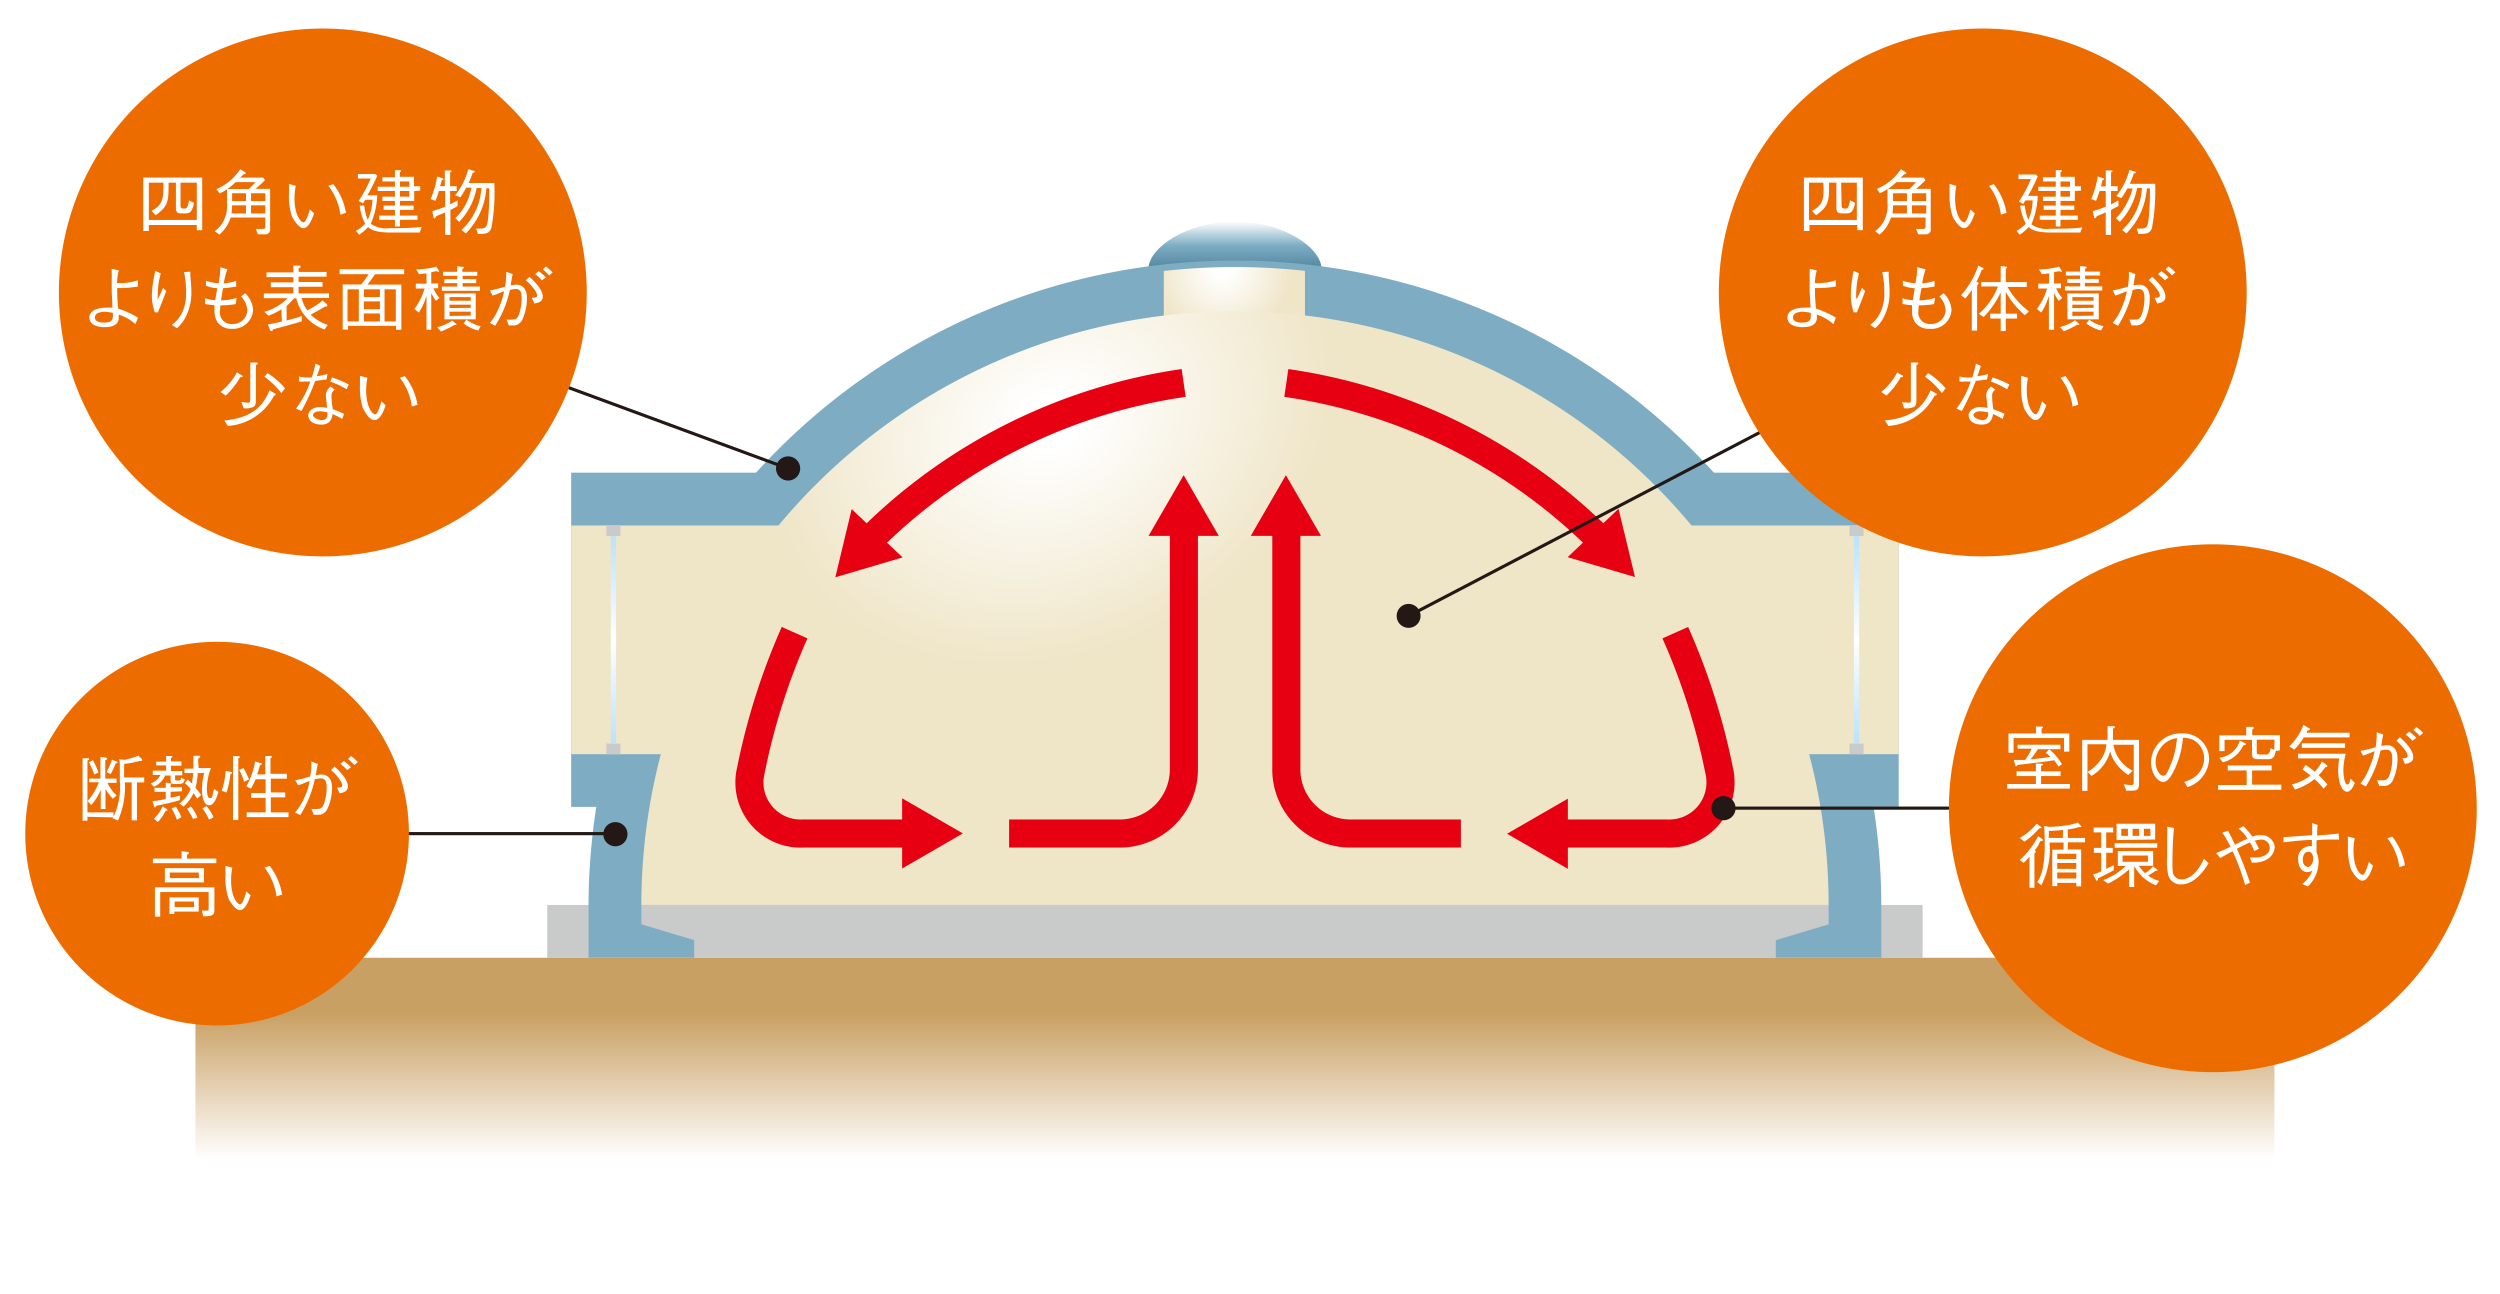
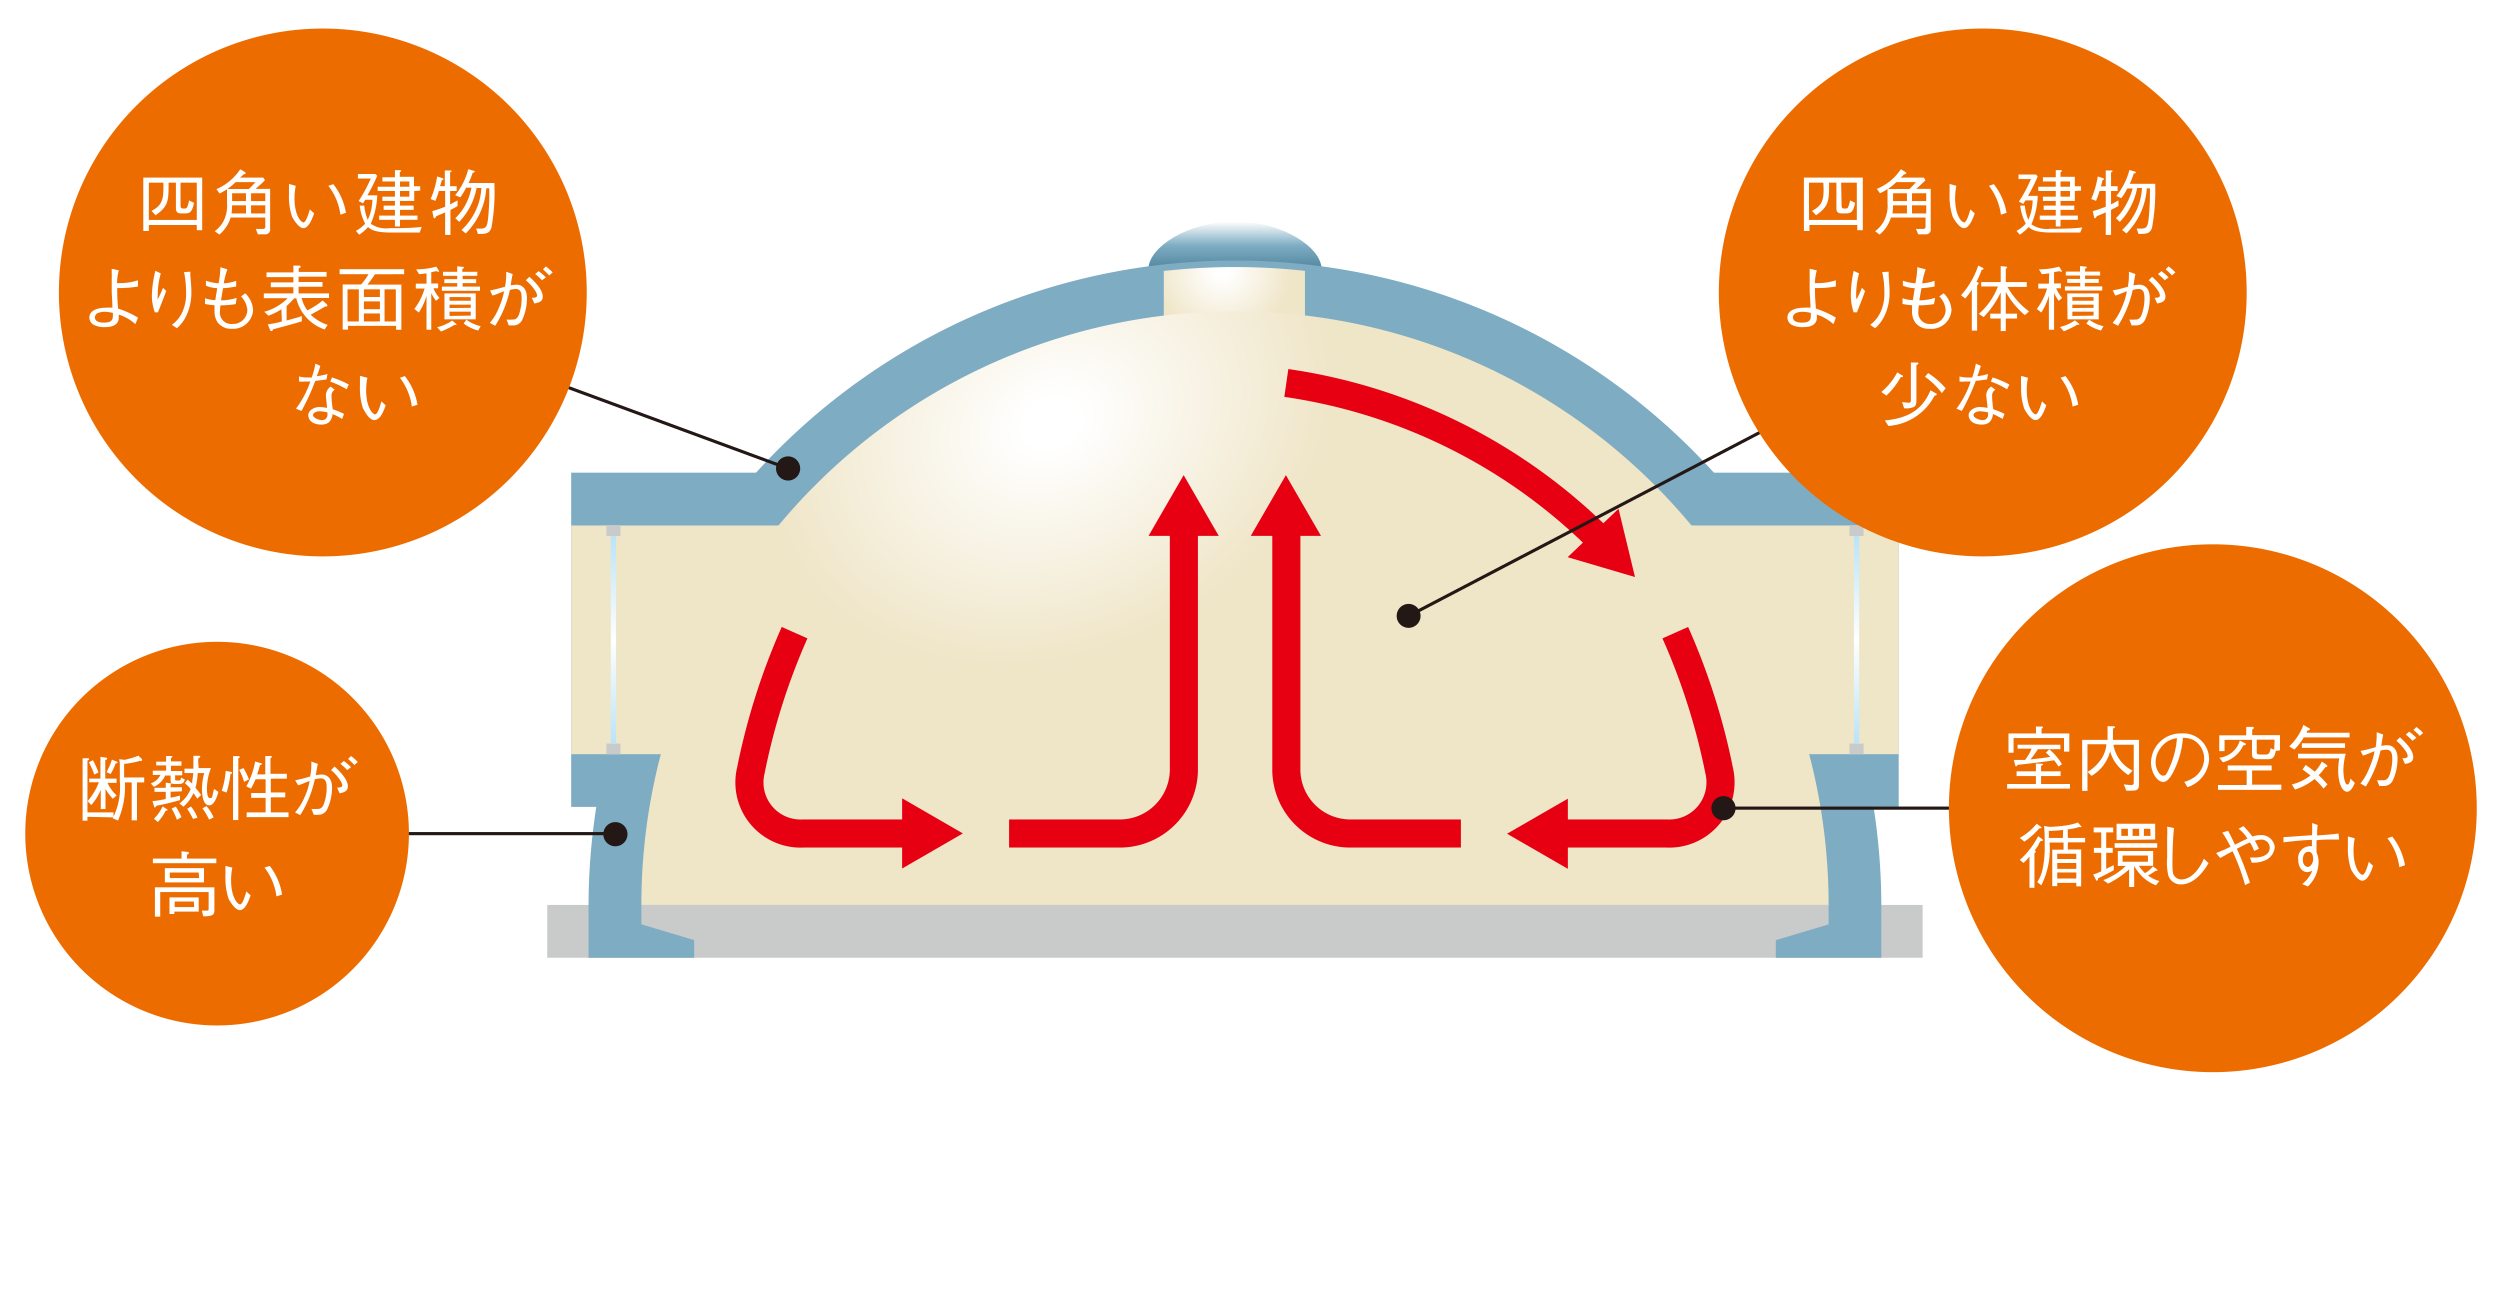
<svg xmlns="http://www.w3.org/2000/svg" xmlns:xlink="http://www.w3.org/1999/xlink" viewBox="0 0 221.56 114.65">
  <defs>
    <style>.cls-1,.cls-14,.cls-16{fill:none;}.cls-2{fill:#fff;}.cls-3{fill:#c9caca;}.cls-4{fill:url(#linear-gradient);}.cls-5{fill:#7dacc3;}.cls-6{clip-path:url(#clip-path);}.cls-7{fill:url(#radial-gradient);}.cls-8{fill:url(#radial-gradient-2);}.cls-9{fill:url(#radial-gradient-3);}.cls-10{fill:url(#radial-gradient-4);}.cls-11{fill:url(#linear-gradient-2);}.cls-12{fill:url(#linear-gradient-3);}.cls-13{fill:url(#linear-gradient-4);}.cls-14{stroke:#e60012;stroke-linejoin:round;stroke-width:2.49px;}.cls-15{fill:#e60012;}.cls-16{stroke:#231815;stroke-miterlimit:10;stroke-width:0.28px;}.cls-17{fill:#231815;}.cls-18{fill:#ed6c00;}</style>
    <linearGradient id="linear-gradient" x1="109.45" y1="19.63" x2="109.45" y2="24.12" gradientUnits="userSpaceOnUse">
      <stop offset="0" stop-color="#fff" />
      <stop offset="0.48" stop-color="#7dacc3" />
      <stop offset="1" stop-color="#4c829a" />
    </linearGradient>
    <clipPath id="clip-path">
      <rect class="cls-1" x="103.14" y="21.58" width="12.51" height="7.7" />
    </clipPath>
    <radialGradient id="radial-gradient" cx="108.35" cy="23.92" r="6.16" gradientUnits="userSpaceOnUse">
      <stop offset="0.1" stop-color="#fff" />
      <stop offset="1" stop-color="#efe5c7" />
    </radialGradient>
    <radialGradient id="radial-gradient-2" cx="93.09" cy="37.53" r="20.66" gradientTransform="translate(94.81 -66.92) rotate(63.95) scale(1 1.26)" xlink:href="#radial-gradient" />
    <radialGradient id="radial-gradient-3" cx="93.09" cy="37.53" r="20.66" gradientTransform="translate(94.81 -66.93) rotate(63.95) scale(1 1.26)" xlink:href="#radial-gradient" />
    <radialGradient id="radial-gradient-4" cx="93.09" cy="37.53" r="20.66" gradientTransform="translate(94.81 -66.93) rotate(63.95) scale(1 1.26)" xlink:href="#radial-gradient" />
    <linearGradient id="linear-gradient-2" x1="164.53" y1="65.9" x2="164.53" y2="47.5" gradientUnits="userSpaceOnUse">
      <stop offset="0" stop-color="#bae3f9" />
      <stop offset="0.5" stop-color="#fff" />
      <stop offset="1" stop-color="#bae3f9" />
    </linearGradient>
    <linearGradient id="linear-gradient-3" x1="54.37" y1="65.9" x2="54.37" y2="47.5" xlink:href="#linear-gradient-2" />
    <linearGradient id="linear-gradient-4" x1="109.45" y1="104.72" x2="109.45" y2="84.88" gradientUnits="userSpaceOnUse">
      <stop offset="0.1" stop-color="#fff" />
      <stop offset="0.75" stop-color="#c9a063" />
    </linearGradient>
  </defs>
  <title>アセット 2</title>
  <g id="レイヤー_2" data-name="レイヤー 2">
    <g id="文字_パーツ" data-name="文字＆パーツ">
      <rect class="cls-2" width="221.56" height="114.65" />
      <rect class="cls-3" x="48.5" y="80.2" width="121.89" height="4.68" />
      <path class="cls-4" d="M101.78,24.12v-.28c0-1.9,3.44-4.21,7.67-4.21s7.67,2.31,7.67,4.21v.28Z" />
      <path class="cls-5" d="M109.45,23.09A57.27,57.27,0,0,0,52.16,80.2v4.68h9.36V83.32l-4.68-1.4V80.2H162.06v1.72l-4.68,1.4v1.56h9.35V80.2A57.26,57.26,0,0,0,109.45,23.09Z" />
      <rect class="cls-5" x="138.46" y="41.89" width="29.81" height="29.62" />
      <rect class="cls-5" x="50.62" y="41.89" width="29.81" height="29.62" />
      <g class="cls-6">
        <path class="cls-7" d="M52.16,84.88V80.2a57.29,57.29,0,0,1,114.57,0v4.68Z" />
      </g>
      <rect class="cls-8" x="50.62" y="46.57" width="25.14" height="20.27" />
      <rect class="cls-9" x="143.14" y="46.57" width="25.14" height="20.27" />
      <path class="cls-10" d="M162.06,80.2a52.61,52.61,0,0,0-105.22,0H162.06Z" />
      <rect class="cls-3" x="163.91" y="46.57" width="1.25" height="0.94" />
      <rect class="cls-3" x="163.91" y="65.9" width="1.25" height="0.94" />
      <rect class="cls-11" x="164.3" y="47.5" width="0.47" height="18.4" />
      <rect class="cls-3" x="53.74" y="46.57" width="1.25" height="0.94" />
      <rect class="cls-3" x="53.74" y="65.9" width="1.25" height="0.94" />
      <rect class="cls-12" x="54.13" y="47.5" width="0.47" height="18.4" />
-       <rect class="cls-13" x="17.32" y="84.88" width="184.25" height="19.84" />
      <path class="cls-14" d="M114,33.94a49.41,49.41,0,0,1,27.84,13.93" />
      <polygon class="cls-15" points="138.93 49.38 144.9 51.14 143.44 45.09 138.93 49.38" />
      <path class="cls-14" d="M148.47,56.07a58,58,0,0,1,3.89,12.23,4.54,4.54,0,0,1-4.62,5.57H138" />
      <polygon class="cls-15" points="138.95 70.78 133.56 73.89 138.95 77 138.95 70.78" />
      <path class="cls-14" d="M129.47,73.87h-9.82A5.68,5.68,0,0,1,114,68.21V46.58" />
      <polygon class="cls-15" points="117.07 47.49 113.96 42.11 110.85 47.49 117.07 47.49" />
-       <path class="cls-14" d="M104.9,33.94A49.41,49.41,0,0,0,77.06,47.87" />
-       <polygon class="cls-15" points="75.48 45.12 74.03 51.16 79.99 49.4 75.48 45.12" />
      <path class="cls-14" d="M70.42,56.07A58.29,58.29,0,0,0,66.54,68.3a4.53,4.53,0,0,0,4.62,5.57h9.7" />
      <polygon class="cls-15" points="79.95 76.97 85.33 73.86 79.95 70.75 79.95 76.97" />
      <path class="cls-14" d="M89.43,73.87h9.82a5.68,5.68,0,0,0,5.67-5.66V46.58" />
      <polygon class="cls-15" points="108.01 47.49 104.9 42.11 101.79 47.49 108.01 47.49" />
      <line class="cls-16" x1="33.41" y1="73.88" x2="54.59" y2="73.88" />
      <path class="cls-17" d="M54.54,75a1.07,1.07,0,1,0-1.07-1.07A1.06,1.06,0,0,0,54.54,75Z" />
      <line class="cls-16" x1="176.77" y1="71.62" x2="152.59" y2="71.62" />
      <path class="cls-17" d="M152.64,70.56a1.07,1.07,0,0,0,0,2.13,1.07,1.07,0,1,0,0-2.13Z" />
      <line class="cls-16" x1="45.42" y1="32.52" x2="69.89" y2="41.54" />
      <path class="cls-17" d="M69.47,42.52a1.07,1.07,0,1,0-.63-1.37A1.07,1.07,0,0,0,69.47,42.52Z" />
      <line class="cls-16" x1="160.58" y1="35.91" x2="124.8" y2="54.61" />
      <path class="cls-17" d="M124.35,53.64a1.07,1.07,0,0,0-.45,1.44,1.06,1.06,0,1,0,.45-1.44Z" />
      <path class="cls-18" d="M219.5,71.62a23.39,23.39,0,1,1-23.39-23.38A23.39,23.39,0,0,1,219.5,71.62Z" />
      <path class="cls-2" d="M180.43,67.68h.5c.12,0,.14.06.14.07s-.11.09-.18.13v.48h1.73v.42h-1.73v.7h2.56v.41h-5.57v-.41h2.55v-.7h-1.71v-.42h1.71Zm0-3.29.49,0c.06,0,.13,0,.13.07s0,.07-.12.11V65h2.46v1.61h-.47v-1.2h-4.47v1.3H178V65h2.44Zm2,3.55a3.64,3.64,0,0,0-.39-.56c-.91.14-2.27.3-3.25.41,0,.07-.08.12-.12.12s-.06,0-.07-.08l-.13-.48c.2,0,.42,0,1,0a4.47,4.47,0,0,0,.58-1h-1.24V66h3.79v.4h-2a7.48,7.48,0,0,1-.65.9c.91-.09,1.3-.15,1.75-.22a4,4,0,0,0-.39-.38l.31-.29a5.08,5.08,0,0,1,1.12,1.32Z" />
      <path class="cls-2" d="M189,70.07h-.56l-.22-.56a4.68,4.68,0,0,0,.66.06c.22,0,.22-.09.22-.31V66H187.3A3.16,3.16,0,0,0,189,68.3l-.38.39a4.41,4.41,0,0,1-1-.91,3.18,3.18,0,0,1-.61-1.2,3.53,3.53,0,0,1-1.65,2.18l-.35-.35a3.73,3.73,0,0,0,1.11-1,2.77,2.77,0,0,0,.56-1.45H185v4.13h-.47V65.57h2.25c0-.31,0-.6,0-1.21l.51,0c.12,0,.16.06.16.09s-.08.08-.19.12c0,.4,0,.61,0,1h2.31v4C189.53,69.87,189.5,70.07,189,70.07Z" />
      <path class="cls-2" d="M193.58,69.29a2.83,2.83,0,0,0,1-.49,2.08,2.08,0,0,0,.76-1.59,1.87,1.87,0,0,0-1-1.65,2.16,2.16,0,0,0-.88-.17,7.81,7.81,0,0,1-.74,2.79c-.26.57-.61,1.12-1,1.12-.54,0-1.09-.82-1.09-1.74A2.62,2.62,0,0,1,193.3,65a2.29,2.29,0,0,1,2.48,2.25,2.73,2.73,0,0,1-1.92,2.51Zm-2.1-3a2.09,2.09,0,0,0-.44,1.25c0,.69.39,1.2.64,1.2s.29,0,.71-1a7.63,7.63,0,0,0,.54-2.32A2.07,2.07,0,0,0,191.48,66.29Z" />
      <path class="cls-2" d="M196.57,70v-.43h2.54V68.28h-1.68v-.44h3.89v.44h-1.73v1.26h2.59V70Zm2.23-3.92A2.73,2.73,0,0,1,197,67.56l-.32-.41a2.11,2.11,0,0,0,1.82-1.52l.44.22a.15.15,0,0,1,.1.12C199,66.05,198.89,66.05,198.8,66.05Zm2.89.47c-.08.37-.16.73-.63.73h-1c-.31,0-.48-.13-.48-.43V65.57h-2.43v1h-.47v-1.4h2.39v-.75l.56,0s.12,0,.12.07-.05.09-.15.18v.48h2.46v1.35Zm-.11-1H200v1c0,.24,0,.32.33.32h.48c.31,0,.35-.21.42-.55l.32.12Z" />
      <path class="cls-2" d="M204.17,65.35a5.19,5.19,0,0,1-.84,1.08l-.45-.28a5,5,0,0,0,1.26-1.91l.45.27c.06,0,.12.06.12.13s-.1.09-.18.1-.07.13-.11.2h3.81v.41Zm1.75,4.54a7.05,7.05,0,0,0-.8-.85,5,5,0,0,1-1.73.93l-.28-.45a4.23,4.23,0,0,0,1.65-.79,7.38,7.38,0,0,0-.7-.53l.28-.41c.37.26.49.35.8.6a3.31,3.31,0,0,0,.63-.9l.39.27s.1.08.1.14-.09.08-.19.1a4.48,4.48,0,0,1-.58.7,9.43,9.43,0,0,1,.78.82Zm2.1.28c-.45,0-.8-.77-.8-1.89a5.61,5.61,0,0,1,.1-1.07h-3.66V66.8h4.23a5.78,5.78,0,0,0-.21,1.46c0,.61.15,1.27.34,1.27s.22-.28.29-.53l.38.38C208.5,69.89,208.25,70.17,208,70.17ZM204,66.28v-.41h3.83v.41Z" />
      <path class="cls-2" d="M209.2,66.55a13.72,13.72,0,0,0,1.34-.33,6.85,6.85,0,0,0,.09-1.33l.58.21c-.06.28-.09.47-.17,1a3.54,3.54,0,0,1,.53-.06c.36,0,.91.23.91,1.19a4.65,4.65,0,0,1-.42,1.94.88.88,0,0,1-.85.49l-.34,0-.21-.51c.27,0,.41,0,.53,0s.41,0,.57-.44a4.26,4.26,0,0,0,.25-1.4c0-.36,0-.87-.53-.87a2.18,2.18,0,0,0-.51.08,9.89,9.89,0,0,1-1.3,3.18l-.48-.26A5.08,5.08,0,0,0,210,68a6,6,0,0,0,.44-1.43l-.61.25a2.83,2.83,0,0,1-.42.14Zm3.49-1.21c.35.32,1.18,1.08,1.18,1.76,0,.46-.37.53-.73.61l-.23-.51c.18,0,.47,0,.47-.2a.94.94,0,0,0-.16-.41,4.86,4.86,0,0,0-.84-.94Zm1.12.31a6.31,6.31,0,0,0-.6-.55l.3-.26a5.09,5.09,0,0,1,.64.55Zm.34-1.22a3.86,3.86,0,0,1,.6.53l-.3.26a5.46,5.46,0,0,0-.56-.53Z" />
      <path class="cls-2" d="M179,76.21a6.44,6.44,0,0,0,.93-1,7.6,7.6,0,0,0,.7-1.1l.38.27s.06.06.06.09-.08.06-.18.06-.24.36-.27.42-.19.28-.31.43c.06,0,.1,0,.1.09s0,.06-.11.13v3.08h-.44V75.91a4.18,4.18,0,0,1-.53.57Zm0-1.95A5.35,5.35,0,0,0,180.5,73l.35.26s.08.05.08.09-.08.06-.21.07a6.58,6.58,0,0,1-1.31,1.17Zm4.26,0h1.53v.39h-1.53v.63h1.18v3.27h-.43v-.31h-1.69v.29h-.44V75.3h1v-.63h-1.24a7.11,7.11,0,0,1-.73,3.79l-.36-.28a3.49,3.49,0,0,0,.48-1.19,9.21,9.21,0,0,0,.18-2c0-.58,0-1.26-.06-1.79l.46.08a11.24,11.24,0,0,0,1.69-.16,4.48,4.48,0,0,0,.85-.23l.28.32a.21.21,0,0,1,.05.09s-.06,0-.1,0l-.13,0a4.9,4.9,0,0,1-1,.2Zm-.42-.71a11.5,11.5,0,0,1-1.27.09,5.73,5.73,0,0,1,0,.62h1.25Zm1.17,2.11h-1.69v.47h1.69Zm0,.82h-1.69V77h1.69Zm0,.84h-1.69v.54h1.69Z" />
      <path class="cls-2" d="M186.22,75.58h-.65v-.44h.65V73.77h-.67v-.43h1.73v.43h-.62v1.37h.58v.44h-.58V77l.67-.33v.45c-.32.18-.57.32-1.39.72,0,.09,0,.2-.11.2s-.08-.06-.09-.09l-.24-.45a4.41,4.41,0,0,0,.72-.28Zm3.33,1.15a4,4,0,0,0,.55.65,2.44,2.44,0,0,0,.7-.6l.35.26a.11.11,0,0,1,.06.09s0,.05-.18.05a5.93,5.93,0,0,1-.66.41,2.91,2.91,0,0,0,1,.49l-.3.38a3.64,3.64,0,0,1-1.15-.71,4.44,4.44,0,0,1-.78-1v1.86h-.45V77.05a8.35,8.35,0,0,1-1.86,1.26L186.4,78a5.86,5.86,0,0,0,2-1.26h-.71V75.42h3.13v1.31Zm-2.14-2h3.77v.4h-3.77Zm.17-.28V73H191v1.4Zm1-1H188v.63h.59Zm1.78,2.37h-2.25v.55h2.25Zm-.79-2.37H189v.63h.59Zm1,0H190v.63h.59Z" />
      <path class="cls-2" d="M192.67,73.38c-.14,1.29-.14,3-.14,3.11,0,.78.05.92.09,1a.77.77,0,0,0,.7.45c.41,0,1.28-.23,2-1.84l.41.4c-.23.38-1.11,1.88-2.45,1.88a1.14,1.14,0,0,1-1.12-.81,4.94,4.94,0,0,1-.1-1.54c0-.3,0-1.6,0-1.87a6.78,6.78,0,0,0,0-.9Z" />
      <path class="cls-2" d="M199.77,75.42a3.67,3.67,0,0,0-.37-.76c-.22.09-.46.2-1.16.56a30,30,0,0,1,1.16,3l-.43.22a19.36,19.36,0,0,0-1.11-3l-1.1.6-.36-.44a13.44,13.44,0,0,0,1.28-.56,12.21,12.21,0,0,0-.73-1.26l.51-.15c.22.39.39.75.61,1.23l.64-.32a4.86,4.86,0,0,1,.47-.21,3,3,0,0,0-.79-.88l.43-.24a7.68,7.68,0,0,1,.8.93,2.19,2.19,0,0,1,.72-.13,1.19,1.19,0,0,1,1.26,1.06,1.39,1.39,0,0,1-.89,1.19,2.48,2.48,0,0,1-1.15.19L199.4,76l.43,0c.46,0,1.32-.15,1.32-.86a.72.72,0,0,0-.76-.73,2.15,2.15,0,0,0-.56.1,6.34,6.34,0,0,1,.37.71Z" />
      <path class="cls-2" d="M205.4,73.11a6.93,6.93,0,0,0-.05.93c.69-.05,1.36-.09,1.9-.17l.05.53c-.88,0-1.54,0-2,.07v1.07a2,2,0,0,1,.18.87A3,3,0,0,1,205,78a2.63,2.63,0,0,1-.47.56l-.5-.21a2.85,2.85,0,0,0,.9-1.19,1,1,0,0,1-.46.13c-.4,0-.79-.39-.79-1.07A1.06,1.06,0,0,1,204.6,75a1,1,0,0,1,.29,0v-.56c-.69,0-1.74.12-2.52.21l0-.46,2.53-.17a9.14,9.14,0,0,0,0-1.08Zm-1.31,3.1c0,.44.26.62.45.62s.46-.29.46-.7c0-.22-.06-.64-.4-.64S204.09,75.76,204.09,76.21Z" />
      <path class="cls-2" d="M208.69,74.29a5,5,0,0,0-.11,1.09c0,1.55.58,2.15.8,2.15s.46-.81.55-1.15l.38.35c-.14.42-.46,1.32-.95,1.32s-1-1-1-1a5.84,5.84,0,0,1-.28-2c0-.44,0-.74,0-.92Zm3.32-.15a5.72,5.72,0,0,1,1.13,2.54l-.5.17a5.3,5.3,0,0,0-1.06-2.56Z" />
      <path class="cls-18" d="M52,25.92A23.39,23.39,0,1,1,28.56,2.53,23.39,23.39,0,0,1,52,25.92Z" />
      <path class="cls-2" d="M17.44,20.4v-.46H13.19v.53H12.7V15.74h5.22V20.4ZM16,18.22c0,.24.12.26.24.26h.1a.23.23,0,0,0,.25-.13,2.18,2.18,0,0,0,.16-.59l.45.22c-.16.72-.32.93-.73.93H16c-.36,0-.41-.25-.41-.46V16.19h-.65c0,1.63,0,2.06-1.15,2.89l-.36-.39c1-.53,1.08-1.08,1.05-2.5H13.19v3.3h4.25v-3.3H16Z" />
      <path class="cls-2" d="M23.51,20.77h-.65l-.19-.48c.14,0,.35,0,.57,0s.27-.05.27-.22v-.79H20.44a3.17,3.17,0,0,1-1,1.51l-.41-.3a2.81,2.81,0,0,0,.74-.82A3,3,0,0,0,20.12,18c0-.14,0-.79,0-1.23a5.38,5.38,0,0,1-.66.38l-.28-.39A4.73,4.73,0,0,0,21.29,15l.39.23s.1.07.1.12-.1.08-.22.12a1.89,1.89,0,0,1-.29.27h2.06l.15.23c-.21.23-.65.61-.83.77h1.29v3.54A.42.42,0,0,1,23.51,20.77Zm-2.62-4.63a6.15,6.15,0,0,1-.74.61h1.9a5.33,5.33,0,0,0,.58-.61Zm.91,2.06H20.57a6.75,6.75,0,0,1-.05.72H21.8Zm0-1.07H20.57v.69H21.8Zm1.71,0H22.25v.69h1.26Zm0,1.07H22.25v.72h1.26Z" />
      <path class="cls-2" d="M26.21,16.47a5.72,5.72,0,0,0-.11,1.09c0,1.55.58,2.15.8,2.15s.46-.81.56-1.15l.38.35c-.15.42-.47,1.31-.95,1.31s-1-1-1-1a5.52,5.52,0,0,1-.28-2c0-.44,0-.74,0-.92Zm3.33-.15a5.57,5.57,0,0,1,1.12,2.54l-.49.17a5.29,5.29,0,0,0-1.07-2.56Z" />
      <path class="cls-2" d="M37.2,20.61H34.69c-1.49,0-1.84-.28-2.07-.49a3.63,3.63,0,0,1-.79.68l-.29-.34a2.87,2.87,0,0,0,.82-.64,4.41,4.41,0,0,1-.48-1.6l.4,0a4.32,4.32,0,0,0,.31,1.26A4.13,4.13,0,0,0,33,17.71h-.63l-.2.31-.39-.2a13.16,13.16,0,0,0,1.08-2H31.72v-.4h1.55l.16.16a14.93,14.93,0,0,1-.87,1.73h.87a6.78,6.78,0,0,1-.57,2.52,2.42,2.42,0,0,0,1.7.39c.94,0,1.88,0,2.81-.11Zm-.49-3.68v.88H35.45v.41h1.21v.38H35.45v.51H37v.37H35.45v.59H35v-.59H33.6v-.37H35V18.6H34v-.38H35v-.41H33.89v-.38H35v-.5H33.47v-.38H35v-.47H33.89v-.37H35v-.63l.46,0s.08,0,.08.06,0,.07-.11.11v.42h1.26v.84h.55v.38Zm-.43-.85h-.83v.47h.83Zm0,.85h-.83v.5h.83Z" />
      <path class="cls-2" d="M39.92,18.6v2.22h-.47v-2c-.31.15-.43.19-.79.34,0,.06-.12.19-.17.19s-.06-.08-.08-.14l-.1-.5a10.39,10.39,0,0,0,1.14-.39V16.93H38.9a8.29,8.29,0,0,1-.31.87l-.43-.16a7.88,7.88,0,0,0,.58-2l.47.15c.06,0,.1.06.1.09s-.09.07-.15.09L39,16.5h.42V15.11l.48,0c.06,0,.12,0,.12.06s0,0-.13.12V16.5h.58v.43h-.58v1.18c.23-.11.45-.23.66-.35v.5C40.33,18.4,40.15,18.49,39.92,18.6Zm3.63,1.59c-.19.54-.52.54-1.2.54l-.15-.47h.36c.51,0,.6-.17.69-.84a22,22,0,0,0,.11-2.73H43.1a6.29,6.29,0,0,1-1.82,4l-.38-.31a5.42,5.42,0,0,0,1.76-3.72h-.42a5.93,5.93,0,0,1-1.54,3l-.35-.32a4.74,4.74,0,0,0,.95-1.28,5.33,5.33,0,0,0,.48-1.43h-.46a5.77,5.77,0,0,1-.53.86l-.45-.19a6,6,0,0,0,1.16-2.31l.45.14s.12,0,.12.08-.14.09-.17.09c-.16.45-.24.63-.37.92h2.28A17.52,17.52,0,0,1,43.55,20.19Z" />
      <path class="cls-2" d="M12,28.73a4.05,4.05,0,0,0-1.48-.85,3.1,3.1,0,0,1,0,.44c-.14.56-.69.67-1.23.67a2,2,0,0,1-1-.21.76.76,0,0,1-.37-.64c0-.75,1-.87,1.46-.87a3.91,3.91,0,0,1,.58,0c0-.55-.06-1.14-.06-1.56,0-.24,0-.73,0-1a4.14,4.14,0,0,0,0-.45c0-.23,0-.32,0-.44l.63.14a5.15,5.15,0,0,0-.16,1.13,3.25,3.25,0,0,0,.36,0,5.17,5.17,0,0,0,1.5-.25l0,.55a9.51,9.51,0,0,1-1.5.14h-.34a16.86,16.86,0,0,0,.08,1.82,8.26,8.26,0,0,1,1.76.8Zm-2.73-1.1a1.48,1.48,0,0,0-.52.09.44.44,0,0,0-.34.4c0,.47.64.47.8.47.62,0,.79-.2.79-.58a1.45,1.45,0,0,0,0-.28A3.77,3.77,0,0,0,9.24,27.63Z" />
      <path class="cls-2" d="M14.25,24.23a6.89,6.89,0,0,0-.27,2,.59.59,0,0,0,0,.28c.17-.3.31-.62.47-1l.28.28c-.14.39-.2.54-.73,1.89l-.28,0a4.41,4.41,0,0,1-.26-1.56A10.07,10.07,0,0,1,13.77,24Zm2.63-.15a1.6,1.6,0,0,0,0,.44c.07.9.08,1,.08,1.33a4.75,4.75,0,0,1-.58,2.39,3.38,3.38,0,0,1-.7.85l-.45-.3a2.87,2.87,0,0,0,.92-1.11,3.87,3.87,0,0,0,.34-1.75,8.57,8.57,0,0,0-.18-1.82Z" />
      <path class="cls-2" d="M20.15,23.87a7.08,7.08,0,0,0-.32,1.24,4.06,4.06,0,0,0,1.1-.22l0,.5a8,8,0,0,1-1.16.15c-.11.59-.13.77-.18,1.08a4.68,4.68,0,0,0,1.38-.22l-.08.55a7.72,7.72,0,0,1-1.35.11,5.63,5.63,0,0,0-.05.59,1,1,0,0,0,1.09,1.06,1.26,1.26,0,0,0,1.34-1.23,1.94,1.94,0,0,0-.56-1.21l.37-.28a2.21,2.21,0,0,1,.7,1.49,1.77,1.77,0,0,1-1.87,1.66,1.5,1.5,0,0,1-1.27-.56,1.74,1.74,0,0,1-.28-.94c0-.23,0-.47,0-.59a6,6,0,0,1-.84-.11v-.51a3,3,0,0,0,.91.17c.05-.31.14-.86.17-1.06a2.92,2.92,0,0,1-1-.22v-.44a4.76,4.76,0,0,0,1.12.23,8,8,0,0,0,.16-1.43Z" />
      <path class="cls-2" d="M24.94,27.41a5.85,5.85,0,0,1-1.15.57l-.37-.35a4.58,4.58,0,0,0,2.07-1.2H23.38V26H26v-.55h-2v-.42h2v-.47H23.62v-.42H26v-.6l.47,0c.07,0,.17,0,.17.1s-.11.1-.17.14v.32h2.47v.42H26.46v.47h2.12v.42H26.46V26h2.7v.41H26.73a3.35,3.35,0,0,0,.5,1.1,7.06,7.06,0,0,0,1.37-.88L29,27a.26.26,0,0,1,0,.1c0,.05,0,.06-.08.06l-.1,0c-.17.11-.41.24-.6.35l-.69.38a3.94,3.94,0,0,0,1.51.9l-.27.41a3.86,3.86,0,0,1-2.51-2.76h-.19a7.13,7.13,0,0,1-.67.68V28.4c.66-.17,1-.26,1.35-.39l0,.47c-.83.25-1.7.48-2.56.71,0,.1-.07.15-.14.15a.14.14,0,0,1-.12-.1l-.2-.5a7.58,7.58,0,0,0,1.25-.25Z" />
      <path class="cls-2" d="M33.23,24.31c-.25.38-.43.62-.66.91h3v4h-.47v-.34H30.84v.33h-.47v-4H32a5.32,5.32,0,0,0,.66-.91H30.1v-.44h5.72v.44ZM31.8,25.64h-1v2.85h1Zm1.87,0H32.25v.68h1.42Zm0,1.07H32.25v.69h1.42Zm0,1.07H32.25v.71h1.42Zm1.41-2.14h-1v2.85h1Z" />
      <path class="cls-2" d="M37.8,24.23l-.66.07-.26-.43a6.77,6.77,0,0,0,1.79-.24l.24.38s0,.06,0,.07,0,0-.06,0a.29.29,0,0,1-.17-.05l-.46.09v1h.61v.43h-.41a2.53,2.53,0,0,0,.53.85l-.31.26a3.2,3.2,0,0,1-.42-.69v3.25H37.8v-3a5.62,5.62,0,0,1-.68,1.48l-.4-.32a5.56,5.56,0,0,0,.91-1.81h-.78v-.43h.95ZM38.74,29a3.85,3.85,0,0,0,1.33-.59l.33.27s.06.05.06.07,0,.05-.08.05h-.11a9.05,9.05,0,0,1-1.18.58Zm1.78-5.4.49.05s.11,0,.11.06-.09.1-.15.12v.26H42.3v.35H41v.3H42.2v.35H41v.31h1.54v.37H39.16v-.37h1.36v-.31H39.38v-.35h1.14v-.3H39.26v-.35h1.26ZM39.39,26h2.77v2.3H39.39Zm2.33.65v-.32H39.84v.32Zm0,.63V27H39.84v.3Zm0,.69v-.35H39.84V28Zm-.39.36a3.49,3.49,0,0,0,1.27.58l-.22.38a3.45,3.45,0,0,1-1.29-.62Z" />
      <path class="cls-2" d="M43.43,25.74a13.36,13.36,0,0,0,1.33-.33,6,6,0,0,0,.1-1.33l.58.21c-.07.27-.1.47-.18,1a3.71,3.71,0,0,1,.53-.06c.37,0,.91.23.91,1.19a4.57,4.57,0,0,1-.42,1.93.86.86,0,0,1-.84.49l-.35,0-.2-.52a3.31,3.31,0,0,0,.53,0c.16,0,.4,0,.57-.43a4.66,4.66,0,0,0,.24-1.4c0-.36,0-.88-.53-.88a2.23,2.23,0,0,0-.51.09,9.84,9.84,0,0,1-1.3,3.17l-.48-.25a4.78,4.78,0,0,0,.82-1.39,5.82,5.82,0,0,0,.44-1.42l-.6.24a2.21,2.21,0,0,1-.43.14Zm3.49-1.21c.34.31,1.18,1.08,1.18,1.76,0,.46-.38.53-.74.61l-.23-.51c.18,0,.47,0,.47-.2a.9.9,0,0,0-.16-.41,4.09,4.09,0,0,0-.84-.94Zm1.11.31a4.56,4.56,0,0,0-.6-.55l.3-.26a5.14,5.14,0,0,1,.65.55Zm.35-1.23a6.17,6.17,0,0,1,.6.53l-.3.27c-.19-.19-.39-.39-.56-.54Z" />
-       <path class="cls-2" d="M21.28,33.44A6.66,6.66,0,0,1,20,35.06l-.45-.32A5.84,5.84,0,0,0,21,33l.42.26s.08,0,.08.09S21.43,33.41,21.28,33.44Zm3,1.64a5,5,0,0,1-4.09,2.67l-.31-.49c2.32-.21,3.4-1.16,4-2.67l.47.27s.08,0,.08.09S24.34,35.06,24.25,35.08Zm-1.6-2.71v3c0,.31,0,.56-.22.69a1.61,1.61,0,0,1-.87.12l-.19-.55c.16,0,.44.06.6.06s.18-.09.18-.36v-3.2l.54,0s.13,0,.13.07S22.75,32.32,22.65,32.37Zm2.25,2.47a6.88,6.88,0,0,0-1.5-1.45l.28-.33a7.09,7.09,0,0,1,1.55,1.35Z" />
      <path class="cls-2" d="M28.39,32.43a8.55,8.55,0,0,1-.32.91,4.75,4.75,0,0,0,.95-.2l-.08.49-1,.13a20,20,0,0,1-1.22,2.66l-.49-.2a8.55,8.55,0,0,0,1.27-2.41l-.46,0a2.69,2.69,0,0,1-.54,0l0-.45a2.45,2.45,0,0,0,.78.09,1.89,1.89,0,0,0,.35,0,6.64,6.64,0,0,0,.32-1.23Zm1.28,2.11a.59.59,0,0,0-.29.52c0,.11,0,.49.11,1.21a7.71,7.71,0,0,1,1,.41l-.17.45a6.58,6.58,0,0,0-.84-.43c-.06.34-.17.93-1,.93s-1.16-.44-1.16-.84.5-.72,1-.72a4.41,4.41,0,0,1,.66.08c0-.18-.1-1-.1-1.14a1,1,0,0,1,.42-.75Zm-1.35,1.91c-.35,0-.58.16-.58.35s.46.43.77.43a.46.46,0,0,0,.51-.48v-.2A3.46,3.46,0,0,0,28.32,36.45Zm1.1-3a8,8,0,0,1,1.49.63l-.19.42a8,8,0,0,0-1.45-.68Z" />
      <path class="cls-2" d="M32.56,33.48a5.51,5.51,0,0,0-.11,1.09c0,1.55.58,2.15.8,2.15s.46-.81.55-1.15l.38.35c-.14.41-.46,1.31-1,1.31s-.95-1-1-1a5.76,5.76,0,0,1-.28-2c0-.44,0-.74,0-.92Zm3.32-.15A5.63,5.63,0,0,1,37,35.87l-.5.16a5.3,5.3,0,0,0-1.06-2.55Z" />
      <path class="cls-18" d="M199.11,25.92A23.39,23.39,0,1,1,175.73,2.53,23.38,23.38,0,0,1,199.11,25.92Z" />
      <path class="cls-2" d="M164.6,20.4v-.46h-4.24v.53h-.49V15.74h5.22V20.4Zm-1.39-2.18c0,.24.12.26.23.26h.11c.14,0,.19,0,.24-.13a2.24,2.24,0,0,0,.17-.59l.45.22c-.16.72-.32.93-.74.93h-.51c-.37,0-.41-.25-.41-.46V16.19h-.65c0,1.63,0,2.06-1.15,2.89l-.36-.39c1-.53,1.08-1.08,1-2.5h-1.27v3.3h4.24v-3.3h-1.39Z" />
      <path class="cls-2" d="M170.68,20.77H170l-.2-.48c.15,0,.36,0,.57,0s.28-.05.28-.22v-.79h-3.07a3.14,3.14,0,0,1-1,1.51l-.4-.3a2.81,2.81,0,0,0,.74-.82,3,3,0,0,0,.36-1.69c0-.14,0-.79,0-1.23a4.84,4.84,0,0,1-.67.38l-.28-.39A4.69,4.69,0,0,0,168.46,15l.39.23s.1.07.1.12-.1.08-.22.12a2.5,2.5,0,0,1-.29.27h2.06l.14.23c-.21.23-.64.61-.82.77h1.29v3.54A.42.42,0,0,1,170.68,20.77Zm-2.62-4.63a6.15,6.15,0,0,1-.74.61h1.9a6.38,6.38,0,0,0,.58-.61ZM169,18.2h-1.23a6.75,6.75,0,0,1-.05.72H169Zm0-1.07h-1.23v.69H169Zm1.71,0h-1.26v.69h1.26Zm0,1.07h-1.26v.72h1.26Z" />
      <path class="cls-2" d="M173.38,16.47a5.72,5.72,0,0,0-.11,1.09c0,1.55.58,2.15.8,2.15s.46-.81.55-1.15l.39.35c-.15.42-.47,1.31-.95,1.31s-1-1-1-1a5.76,5.76,0,0,1-.28-2c0-.44,0-.74,0-.92Zm3.32-.15a5.72,5.72,0,0,1,1.13,2.54l-.5.17a5.3,5.3,0,0,0-1.06-2.56Z" />
      <path class="cls-2" d="M184.36,20.61h-2.5c-1.49,0-1.84-.28-2.07-.49a3.88,3.88,0,0,1-.79.68l-.29-.34a2.87,2.87,0,0,0,.82-.64,4.59,4.59,0,0,1-.49-1.6l.41,0a4,4,0,0,0,.31,1.26,4.29,4.29,0,0,0,.38-1.72h-.63l-.2.31-.39-.2a11.93,11.93,0,0,0,1.07-2h-1.1v-.4h1.55l.15.16a13.7,13.7,0,0,1-.86,1.73h.86a6.75,6.75,0,0,1-.56,2.52,2.4,2.4,0,0,0,1.69.39c.95,0,1.88,0,2.82-.11Zm-.48-3.68v.88h-1.27v.41h1.22v.38h-1.22v.51h1.54v.37h-1.54v.59h-.42v-.59h-1.42v-.37h1.42V18.6h-1.07v-.38h1.07v-.41h-1.14v-.38h1.14v-.5h-1.55v-.38h1.55v-.47h-1.14v-.37h1.14v-.63l.46,0s.08,0,.08.06,0,.07-.12.11v.42h1.27v.84h.55v.38Zm-.43-.85h-.84v.47h.84Zm0,.85h-.84v.5h.84Z" />
      <path class="cls-2" d="M187.09,18.6v2.22h-.47v-2c-.32.15-.43.19-.8.34,0,.06-.12.19-.16.19s-.07-.08-.08-.14l-.11-.5a10.45,10.45,0,0,0,1.15-.39V16.93h-.55a8.29,8.29,0,0,1-.31.87l-.43-.16a8.31,8.31,0,0,0,.58-2l.47.15c.06,0,.09.06.09.09s-.08.07-.14.09l-.13.55h.42V15.11l.48,0c.06,0,.12,0,.12.06s0,0-.13.12V16.5h.58v.43h-.58v1.18c.23-.11.44-.23.66-.35v.5Zm3.63,1.59c-.19.54-.52.54-1.2.54l-.16-.47h.37c.51,0,.6-.17.69-.84a22,22,0,0,0,.11-2.73h-.27a6.28,6.28,0,0,1-1.81,4l-.38-.31a5.42,5.42,0,0,0,1.76-3.72h-.43a5.84,5.84,0,0,1-1.53,3l-.35-.32a4.92,4.92,0,0,0,.94-1.28A5.9,5.9,0,0,0,189,16.7h-.47a5,5,0,0,1-.53.86l-.44-.19a6.29,6.29,0,0,0,1.16-2.31l.45.14s.12,0,.12.08-.14.09-.18.09c-.16.45-.23.63-.36.92H191A18.13,18.13,0,0,1,190.72,20.19Z" />
      <path class="cls-2" d="M162.49,28.73a4.15,4.15,0,0,0-1.48-.85,2.08,2.08,0,0,1,0,.44c-.13.56-.68.67-1.23.67a2,2,0,0,1-1-.21.74.74,0,0,1-.37-.64c0-.75,1-.87,1.45-.87a4.06,4.06,0,0,1,.59,0c0-.55-.07-1.14-.07-1.56,0-.24,0-.73,0-1s0-.28,0-.45,0-.32,0-.44l.63.14a5.38,5.38,0,0,0-.17,1.13,3.46,3.46,0,0,0,.37,0,5.12,5.12,0,0,0,1.49-.25l0,.55a9.64,9.64,0,0,1-1.51.14h-.34a17,17,0,0,0,.09,1.82,8.49,8.49,0,0,1,1.76.8Zm-2.73-1.1a1.52,1.52,0,0,0-.53.09.45.45,0,0,0-.33.4c0,.47.64.47.8.47.62,0,.78-.2.78-.58a2.52,2.52,0,0,0,0-.28A3.77,3.77,0,0,0,159.76,27.63Z" />
      <path class="cls-2" d="M164.76,24.23a7.25,7.25,0,0,0-.26,2,.59.59,0,0,0,.05.28c.16-.3.31-.62.46-1l.28.28c-.13.39-.19.54-.72,1.89l-.29,0a4.63,4.63,0,0,1-.25-1.56,10.05,10.05,0,0,1,.25-2.11Zm2.63-.15a2.25,2.25,0,0,0,0,.44c.06.9.07,1,.07,1.33a4.65,4.65,0,0,1-.58,2.39,3.18,3.18,0,0,1-.7.85l-.44-.3a2.87,2.87,0,0,0,.91-1.11,3.89,3.89,0,0,0,.35-1.75,8.41,8.41,0,0,0-.19-1.82Z" />
      <path class="cls-2" d="M170.66,23.87a7.18,7.18,0,0,0-.31,1.24,4.14,4.14,0,0,0,1.1-.22l0,.5a8.11,8.11,0,0,1-1.16.15c-.11.59-.14.77-.19,1.08a4.83,4.83,0,0,0,1.39-.22l-.09.55a7.63,7.63,0,0,1-1.34.11,3.81,3.81,0,0,0-.05.59,1,1,0,0,0,1.09,1.06,1.26,1.26,0,0,0,1.33-1.23,1.89,1.89,0,0,0-.56-1.21l.38-.28a2.21,2.21,0,0,1,.7,1.49A1.78,1.78,0,0,1,171,29.14a1.5,1.5,0,0,1-1.27-.56,1.74,1.74,0,0,1-.28-.94c0-.23,0-.47,0-.59a6.45,6.45,0,0,1-.84-.11v-.51a3.11,3.11,0,0,0,.91.17c.06-.31.14-.86.17-1.06a3,3,0,0,1-1.05-.22l0-.44a4.62,4.62,0,0,0,1.11.23,8.37,8.37,0,0,0,.17-1.43Z" />
      <path class="cls-2" d="M175.62,23.93a8.42,8.42,0,0,1-.46,1.06c.11,0,.21.08.19.14a.84.84,0,0,1-.13.17v4h-.47V25.68a5.11,5.11,0,0,1-.58.77l-.38-.28a7.44,7.44,0,0,0,1.53-2.64l.38.2c.05,0,.09.06.09.1S175.68,23.92,175.62,23.93Zm3.83,4a7.48,7.48,0,0,1-1.69-2.06V27.8h1v.43h-1v1.11h-.45V28.23h-.93V27.8h.93V25.92a8.16,8.16,0,0,1-1.51,2.18l-.43-.28a6.07,6.07,0,0,0,1.69-2.43h-1.48V25h1.73V23.58l.44.05s.13,0,.13.07-.09.1-.12.12V25h1.86v.43h-1.71a7.12,7.12,0,0,0,1.91,2.17Z" />
      <path class="cls-2" d="M181.61,24.23l-.65.07-.26-.43a6.77,6.77,0,0,0,1.79-.24l.24.38s0,.06,0,.07,0,0-.06,0a.29.29,0,0,1-.17-.05l-.46.09v1h.61v.43h-.42a2.89,2.89,0,0,0,.53.85l-.3.26a3.2,3.2,0,0,1-.42-.69v3.25h-.46v-3a5.73,5.73,0,0,1-.67,1.48l-.4-.32a5.56,5.56,0,0,0,.91-1.81h-.78v-.43h.94Zm.95,4.75a3.94,3.94,0,0,0,1.33-.59l.33.27s.06.05.06.07,0,.05-.08.05h-.11a9.05,9.05,0,0,1-1.18.58Zm1.78-5.4.49.05s.11,0,.11.06-.09.1-.15.12v.26h1.33v.35h-1.33v.3H186v.35h-1.23v.31h1.54v.37H183v-.37h1.36v-.31H183.2v-.35h1.14v-.3h-1.26v-.35h1.26ZM183.21,26H186v2.3h-2.77Zm2.33.65v-.32h-1.88v.32Zm0,.63V27h-1.88v.3Zm0,.69v-.35h-1.88V28Zm-.39.36a3.42,3.42,0,0,0,1.27.58l-.22.38a3.58,3.58,0,0,1-1.3-.62Z" />
      <path class="cls-2" d="M187.24,25.74a13.72,13.72,0,0,0,1.34-.33,6.17,6.17,0,0,0,.09-1.33l.58.21c-.06.27-.09.47-.17,1a3.71,3.71,0,0,1,.53-.06c.37,0,.91.23.91,1.19a4.57,4.57,0,0,1-.42,1.93.87.87,0,0,1-.85.49l-.34,0-.2-.52a3.31,3.31,0,0,0,.53,0c.15,0,.4,0,.56-.43a4.26,4.26,0,0,0,.25-1.4c0-.36,0-.88-.53-.88a2.13,2.13,0,0,0-.51.09,9.84,9.84,0,0,1-1.3,3.17l-.48-.25a5,5,0,0,0,.82-1.39,5.82,5.82,0,0,0,.44-1.42l-.61.24a2,2,0,0,1-.42.14Zm3.49-1.21c.35.31,1.18,1.08,1.18,1.76,0,.46-.37.53-.73.61l-.23-.51c.18,0,.47,0,.47-.2a.9.9,0,0,0-.16-.41,4.34,4.34,0,0,0-.84-.94Zm1.12.31a6.31,6.31,0,0,0-.6-.55l.3-.26a5.09,5.09,0,0,1,.64.55Zm.34-1.23a4.47,4.47,0,0,1,.6.53l-.3.27a7,7,0,0,0-.56-.54Z" />
      <path class="cls-2" d="M168.44,33.44a6.62,6.62,0,0,1-1.26,1.62l-.45-.32A5.69,5.69,0,0,0,168.14,33l.42.26s.09,0,.09.09S168.6,33.41,168.44,33.44Zm3,1.64a5,5,0,0,1-4.08,2.67l-.32-.49c2.33-.21,3.41-1.16,4.05-2.67l.48.27s.07,0,.07.09S171.5,35.06,171.41,35.08Zm-1.6-2.71v3c0,.31,0,.56-.21.69a1.63,1.63,0,0,1-.88.12l-.18-.55a5.8,5.8,0,0,0,.6.06c.18,0,.18-.09.18-.36v-3.2l.54,0s.13,0,.13.07S169.92,32.32,169.81,32.37Zm2.26,2.47a6.88,6.88,0,0,0-1.5-1.45l.28-.33a7.34,7.34,0,0,1,1.55,1.35Z" />
      <path class="cls-2" d="M175.55,32.43c-.17.54-.19.59-.31.91a4.75,4.75,0,0,0,.95-.2l-.09.49-1,.13a20,20,0,0,1-1.23,2.66l-.48-.2a8.36,8.36,0,0,0,1.26-2.41l-.46,0a2.64,2.64,0,0,1-.53,0l0-.45a2.36,2.36,0,0,0,.78.09,1.89,1.89,0,0,0,.35,0,8.75,8.75,0,0,0,.32-1.23Zm1.29,2.11a.57.57,0,0,0-.29.52c0,.11,0,.49.1,1.21a7.4,7.4,0,0,1,1,.41l-.17.45a6.73,6.73,0,0,0-.85-.43c-.06.34-.16.93-1,.93s-1.16-.44-1.16-.84.5-.72,1-.72a4.55,4.55,0,0,1,.67.08c0-.18-.11-1-.11-1.14a.94.94,0,0,1,.43-.75Zm-1.35,1.91c-.35,0-.59.16-.59.35s.46.43.78.43a.46.46,0,0,0,.51-.48v-.2A3.46,3.46,0,0,0,175.49,36.45Zm1.1-3a8,8,0,0,1,1.49.63l-.2.42a7.53,7.53,0,0,0-1.44-.68Z" />
      <path class="cls-2" d="M179.73,33.48a4.81,4.81,0,0,0-.11,1.09c0,1.55.58,2.15.79,2.15s.46-.81.56-1.15l.38.35c-.15.41-.46,1.31-.95,1.31s-1-1-1-1a5.52,5.52,0,0,1-.28-2,8.64,8.64,0,0,1,0-.92Zm3.32-.15a5.63,5.63,0,0,1,1.13,2.54l-.5.16a5.29,5.29,0,0,0-1.07-2.55Z" />
      <path class="cls-18" d="M36.24,73.88a17,17,0,1,1-17-17A17,17,0,0,1,36.24,73.88Z" />
      <path class="cls-2" d="M7.75,72.39v.34H7.32V67.2l.45,0c.08,0,.13,0,.13.07s-.08.1-.15.14V72h2.31v.44ZM10,70.79a4.69,4.69,0,0,1-.65-.87V71.7H8.93V70a4.89,4.89,0,0,1-.84,1.35L7.76,71a5.37,5.37,0,0,0,1-1.67H7.9V69h1V67.07l.46.07s.14,0,.14.09-.07.09-.17.13V69h1v.38h-.8a3.28,3.28,0,0,0,.81,1.11ZM8.36,68.65a9.53,9.53,0,0,0-.48-1.1l.36-.18a9.38,9.38,0,0,1,.49,1.08Zm1.89-1a5.51,5.51,0,0,1-.44.95l-.37-.17a6.22,6.22,0,0,0,.48-1.11l.41.17s.08,0,.08.08S10.36,67.64,10.25,67.65Zm1.89,1.69V72.7h-.47V69.34h-.6a7.53,7.53,0,0,1-.61,3.38l-.47-.2a6.13,6.13,0,0,0,.63-3.3c0-.46,0-1.06,0-1.51a2.47,2.47,0,0,0-.06-.43l.47.06c.06,0,.53-.13.63-.16a4.65,4.65,0,0,0,.6-.21l.33.31s0,.06,0,.09a.08.08,0,0,1-.08.07.89.89,0,0,1-.14,0A7.5,7.5,0,0,1,11,67.7c0,.63,0,.69,0,1.2h1.78v.44Z" />
      <path class="cls-2" d="M15.87,69.48h-.41c-.31,0-.34-.16-.34-.33v-.42h-.48a1.93,1.93,0,0,1-1,1l-.28-.3a1.49,1.49,0,0,0,.86-.75h-.68v-.38h1.18v-.47h-.88V67.5h.88V67l.46,0s.1,0,.1.06-.07.08-.13.11v.31h.93v.38h-.93v.47h1v.38h-.63V69c0,.17,0,.17.26.17s.19,0,.27-.25l.33.16C16.31,69.29,16.26,69.48,15.87,69.48Zm-.75.69v.53c.31-.06.52-.11.83-.19v.4c-.85.25-1.84.46-2.1.5,0,0-.06.15-.12.15s-.05,0-.07-.09L13.51,71a8.91,8.91,0,0,0,1.18-.19v-.63h-1v-.36h1v-.46l.46.07s.09,0,.09,0-.09.09-.12.1v.24h1v.36Zm-.44,1.68a4.24,4.24,0,0,1-.69,1l-.35-.29a3.53,3.53,0,0,0,.77-1.09l.38.24s.07.06.07.09S14.76,71.84,14.68,71.85Zm1,.8a6.41,6.41,0,0,0-.47-1l.37-.16a5,5,0,0,1,.5.93Zm2.85-1.28c-.45,0-.63-.69-.63-1.43a5.58,5.58,0,0,1,.2-1.43l-.58,0a5.4,5.4,0,0,1-.2,1.31,6.41,6.41,0,0,1,.5.63l-.33.33c-.06-.07-.29-.42-.34-.49a3.61,3.61,0,0,1-.89,1.2l-.36-.28a3.06,3.06,0,0,0,1-1.29,4.19,4.19,0,0,0-.52-.51l.25-.32.4.36c0-.32.07-.52.1-.94l-.78,0v-.39h.79c0-.14,0-.73,0-1.14l.51,0s.1,0,.1.07-.07.11-.15.15,0,.66,0,.87H18.7a5,5,0,0,0-.36,1.76c0,.21,0,.9.26.9s.18-.1.37-.81l.39.26C19.09,71.15,18.78,71.37,18.57,71.37Zm-1.42,1.21a9.42,9.42,0,0,0-.52-.9l.33-.21a3.46,3.46,0,0,1,.58,1Zm1.42.06a5.5,5.5,0,0,0-.59-1l.36-.2a3.79,3.79,0,0,1,.63,1Z" />
      <path class="cls-2" d="M19.65,70.08A6.93,6.93,0,0,0,20,68.32l.43.08s.14,0,.14.09,0,.05-.15.11a8.36,8.36,0,0,1-.34,1.64Zm1-3.07.45,0c.05,0,.15,0,.15.08s-.08.08-.13.12v5.47h-.47Zm.93,1.06a7.8,7.8,0,0,1,.49,1l-.44.22a5.07,5.07,0,0,0-.43-1.06Zm1.93.56V67l.47,0s.11,0,.11.07,0,.06-.12.1v1.41h1.45v.43H24v1.22h1.28v.43H24V72h1.57v.42H21.86V72h1.68V70.71H22.26v-.43h1.28V69.06h-.89a6.36,6.36,0,0,1-.41.83l-.41-.2a7,7,0,0,0,.78-2.2l.46.13c.09,0,.13,0,.13.08s-.09.09-.16.11c-.11.37-.14.52-.25.82Z" />
      <path class="cls-2" d="M26.16,69.15a10.19,10.19,0,0,0,1.33-.34,5.79,5.79,0,0,0,.1-1.32l.58.21c-.06.27-.1.47-.18,1a3.88,3.88,0,0,1,.53-.06c.37,0,.91.23.91,1.18A4.57,4.57,0,0,1,29,71.72a.87.87,0,0,1-.85.49l-.34,0-.21-.52a5.17,5.17,0,0,0,.53,0c.16,0,.4,0,.57-.43a4.26,4.26,0,0,0,.25-1.4c0-.36,0-.88-.54-.88a3.22,3.22,0,0,0-.51.08,9.77,9.77,0,0,1-1.29,3.18L26.15,72A5.05,5.05,0,0,0,27,70.63a5.39,5.39,0,0,0,.44-1.42l-.6.24a2,2,0,0,1-.42.14Zm3.49-1.22c.34.32,1.18,1.09,1.18,1.76,0,.46-.38.54-.73.62l-.23-.51c.18,0,.46,0,.46-.2a.79.79,0,0,0-.16-.41,4,4,0,0,0-.83-.94Zm1.12.32a4.45,4.45,0,0,0-.6-.55l.3-.26a5.92,5.92,0,0,1,.64.55ZM31.11,67a4.47,4.47,0,0,1,.6.53l-.3.27c-.18-.19-.39-.39-.56-.54Z" />
      <path class="cls-2" d="M13.55,76.5v-.41h2.54v-.65l.52.06s.13,0,.13.08,0,.09-.17.17v.34h2.6v.41Zm5.22,4.62a2,2,0,0,1-.76.08l-.12-.5.4,0c.2,0,.2,0,.2-.25V79.06H14.2v2.18h-.47v-2.6H19v2C19,80.84,19,81,18.77,81.12ZM14.61,78.2V76.94h3.47V78.2Zm3-.87H15.05v.49h2.59Zm-2.16,3.46V81h-.43V79.53h2.59v1.26Zm1.73-.89H15.48v.49h1.73Z" />
      <path class="cls-2" d="M20.59,76.89A5.51,5.51,0,0,0,20.48,78c0,1.55.58,2.15.8,2.15s.46-.81.55-1.15l.38.35c-.14.41-.46,1.31-.95,1.31s-1-1-1-1a5.76,5.76,0,0,1-.28-2c0-.44,0-.74,0-.92Zm3.32-.15A5.63,5.63,0,0,1,25,79.28l-.5.16a5.21,5.21,0,0,0-1.06-2.55Z" />
    </g>
  </g>
</svg>